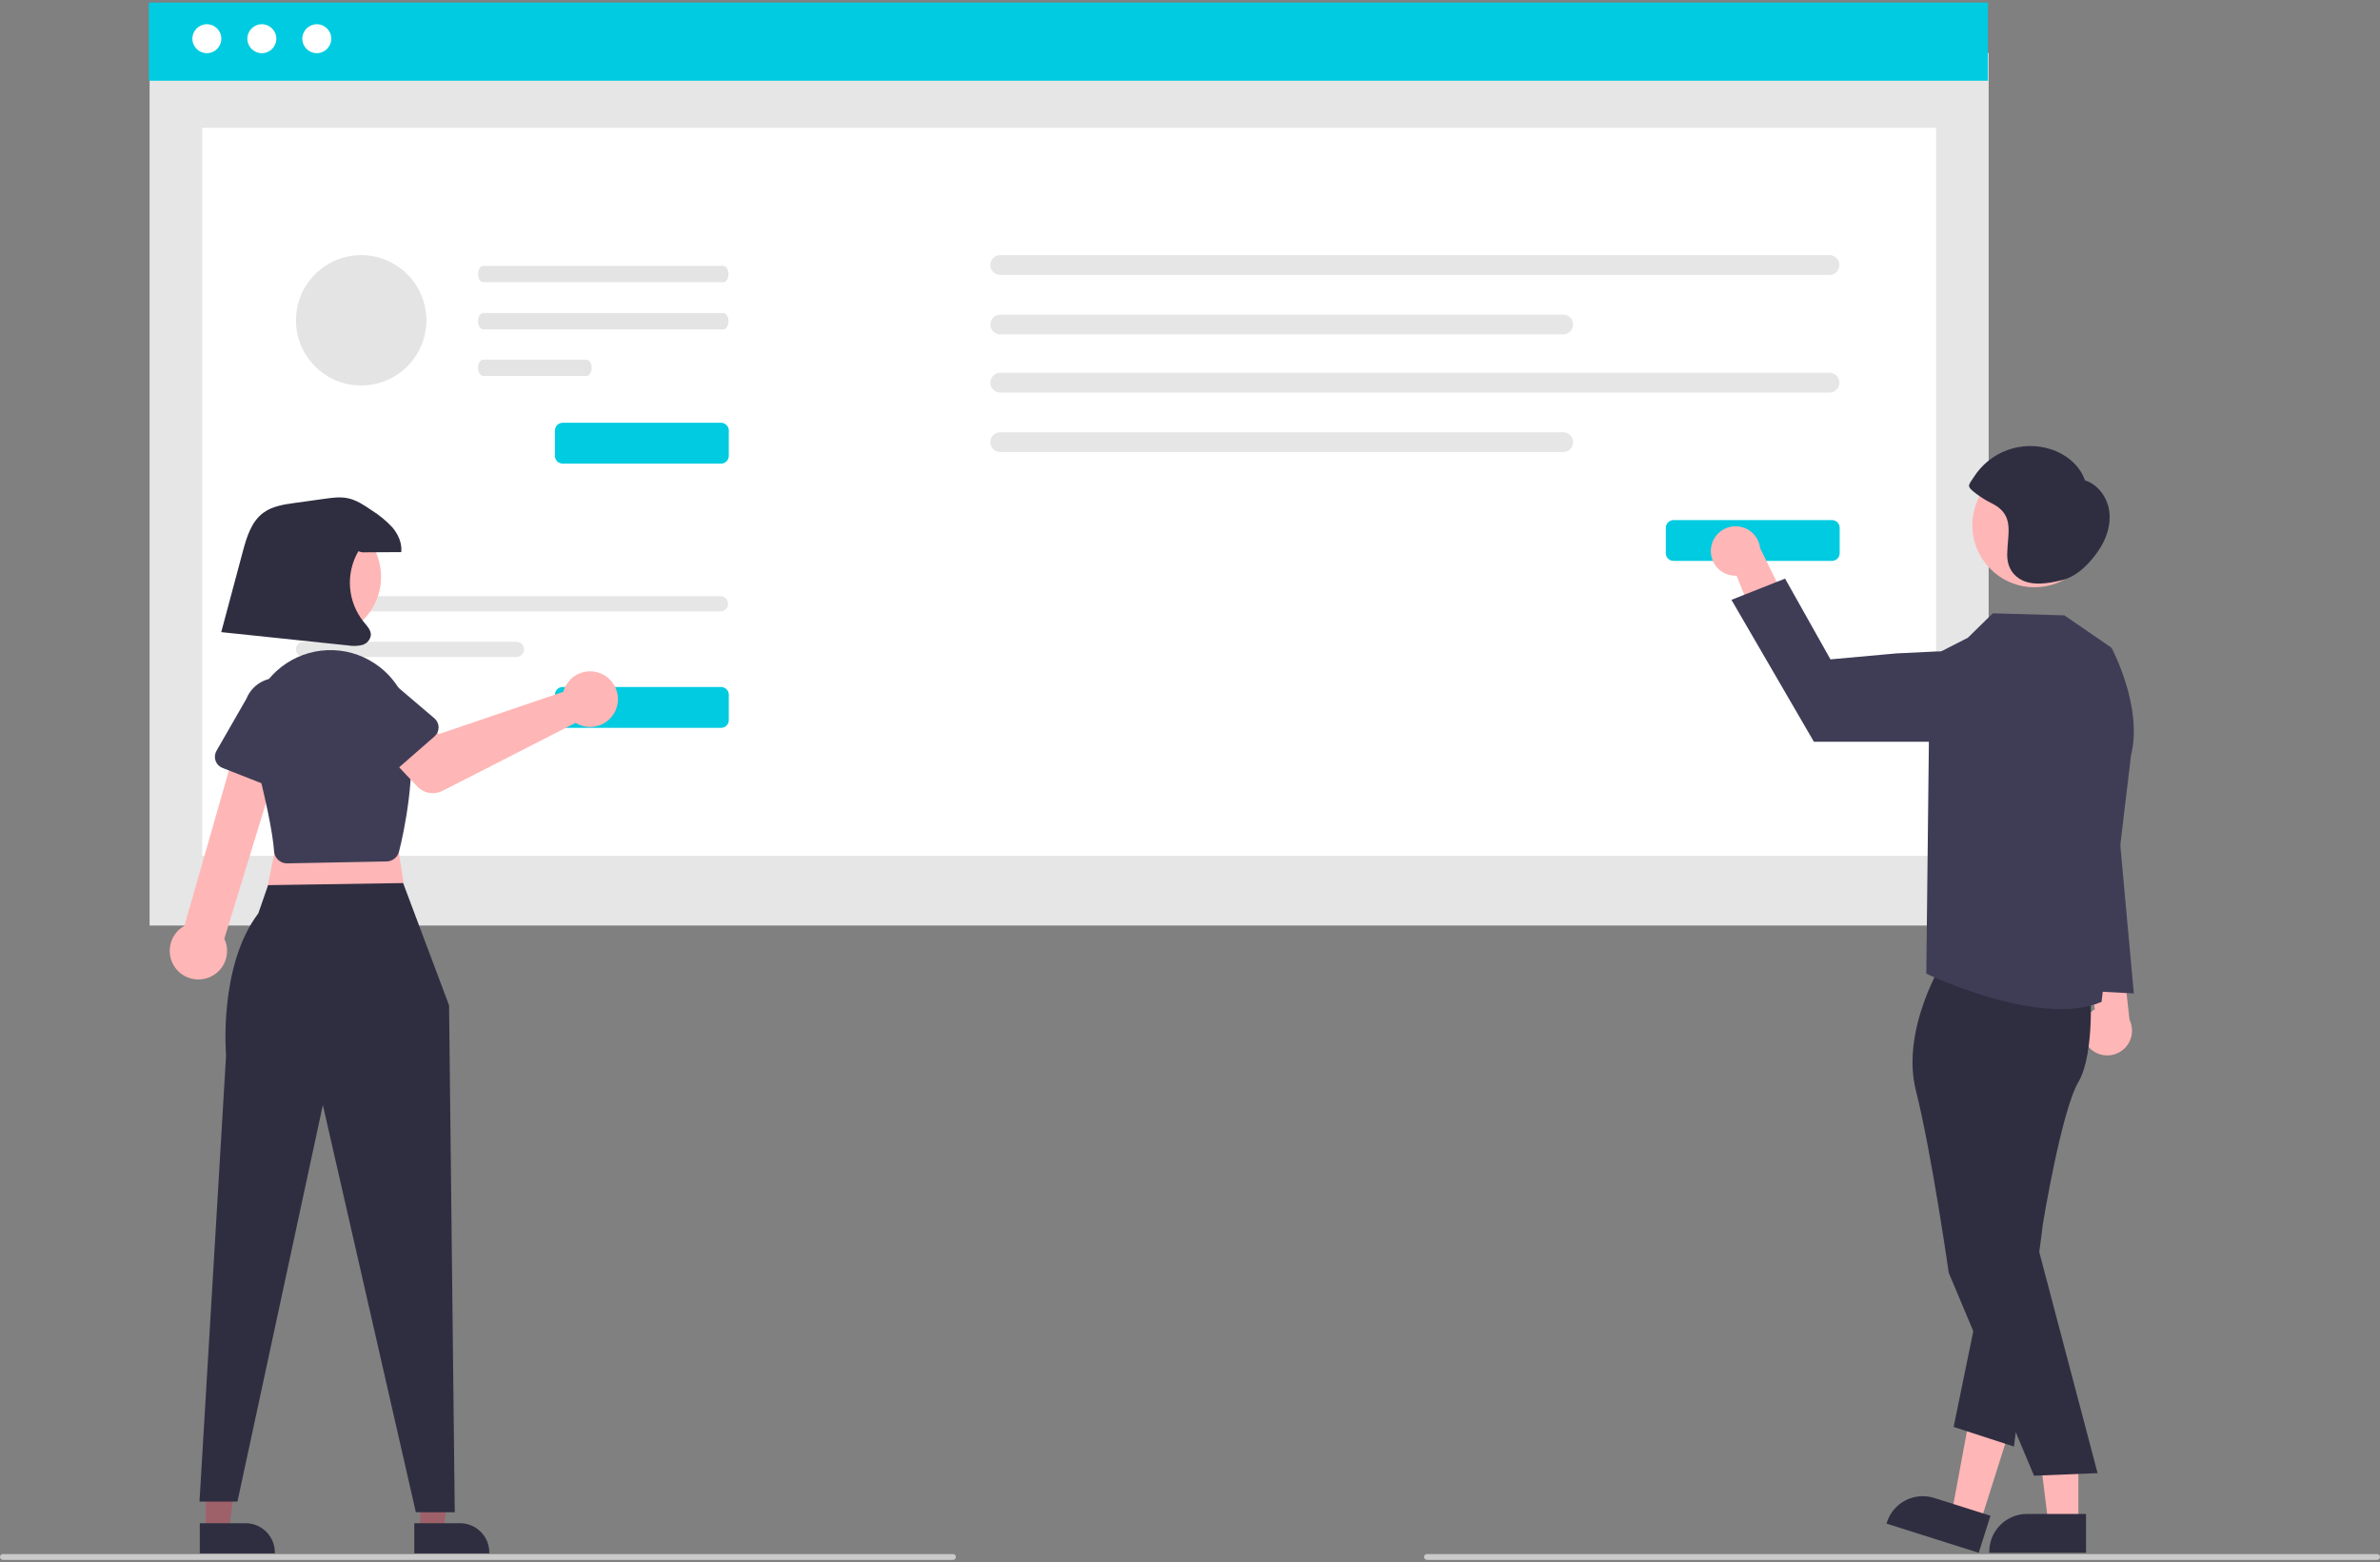
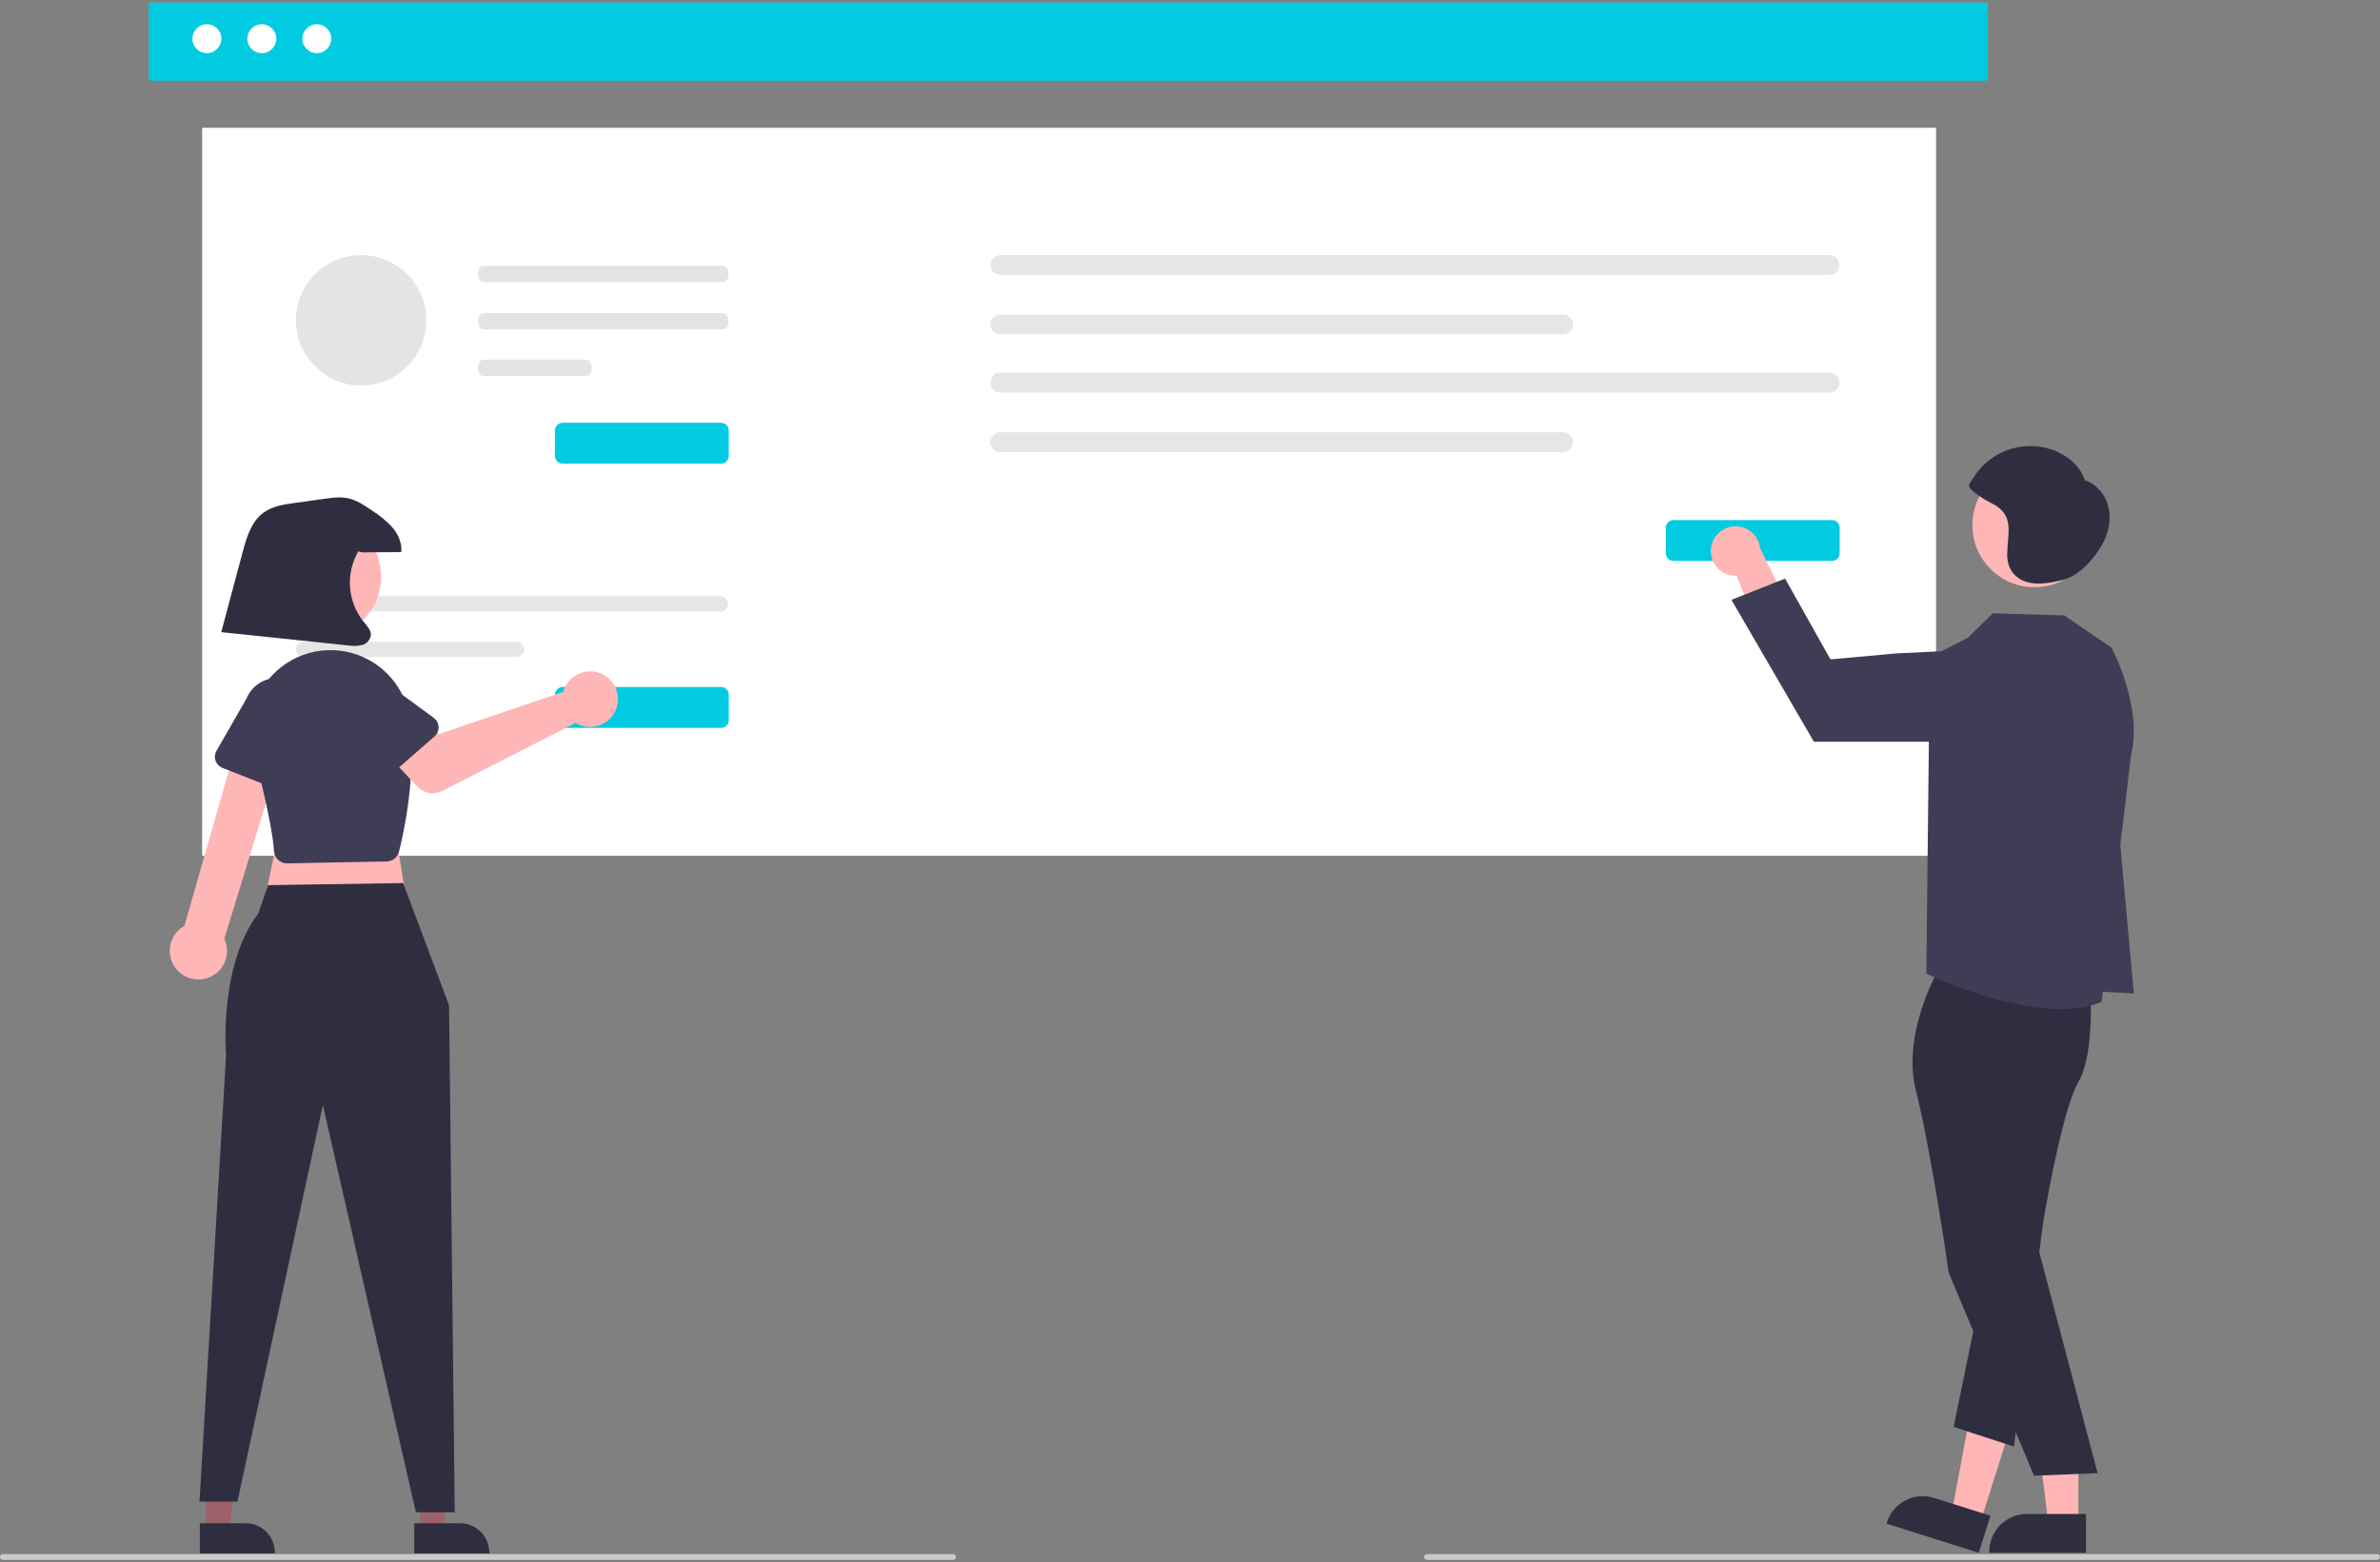
<svg xmlns="http://www.w3.org/2000/svg" width="463" height="304" viewBox="0 0 463 304" fill="none">
  <rect x="0" y="0" width="463" height="304" fill="#808080" stroke="none" />
  <g clip-path="url(#clip0_2714_13819)">
-     <path d="M406.233 203.596C405.784 203.059 405.459 202.43 405.28 201.754C405.101 201.078 405.072 200.37 405.196 199.681C405.32 198.993 405.593 198.339 405.996 197.768C406.4 197.196 406.924 196.72 407.532 196.373L404.398 179.653L412.548 183.077L414.274 198.429C414.789 199.488 414.899 200.7 414.581 201.835C414.263 202.969 413.54 203.947 412.548 204.584C411.557 205.221 410.367 205.473 409.203 205.29C408.039 205.108 406.982 204.506 406.233 203.596Z" fill="#FFB6B6" />
-     <path d="M386.871 10.309H29.102V180.079H386.871V10.309Z" fill="#E6E6E6" />
    <path d="M376.641 24.866H39.332V166.511H376.641V24.866Z" fill="white" />
    <path d="M386.719 0.5H28.949V15.699H386.719V0.5Z" fill="#00CBE0" />
    <path d="M40.243 10.347C41.799 10.347 43.06 9.086 43.06 7.53C43.06 5.974 41.799 4.713 40.243 4.713C38.687 4.713 37.426 5.974 37.426 7.53C37.426 9.086 38.687 10.347 40.243 10.347Z" fill="white" />
    <path d="M50.938 10.347C52.494 10.347 53.755 9.086 53.755 7.53C53.755 5.974 52.494 4.713 50.938 4.713C49.382 4.713 48.121 5.974 48.121 7.53C48.121 9.086 49.382 10.347 50.938 10.347Z" fill="white" />
    <path d="M61.63 10.347C63.185 10.347 64.447 9.086 64.447 7.53C64.447 5.974 63.185 4.713 61.63 4.713C60.074 4.713 58.812 5.974 58.812 7.53C58.812 9.086 60.074 10.347 61.63 10.347Z" fill="white" />
    <path d="M59.059 115.997C58.668 115.998 58.293 116.155 58.017 116.432C57.741 116.709 57.586 117.084 57.586 117.475C57.586 117.866 57.741 118.242 58.017 118.519C58.293 118.796 58.668 118.952 59.059 118.954H140.173C140.564 118.952 140.939 118.796 141.215 118.519C141.491 118.242 141.646 117.866 141.646 117.475C141.646 117.084 141.491 116.709 141.215 116.432C140.939 116.155 140.564 115.998 140.173 115.997H59.059Z" fill="#E6E6E6" />
    <path d="M59.059 124.867C58.668 124.869 58.293 125.025 58.017 125.302C57.741 125.579 57.586 125.954 57.586 126.345C57.586 126.737 57.741 127.112 58.017 127.389C58.293 127.666 58.668 127.822 59.059 127.824H100.469C100.861 127.822 101.235 127.666 101.511 127.389C101.787 127.112 101.942 126.737 101.942 126.345C101.942 125.954 101.787 125.579 101.511 125.302C101.235 125.025 100.861 124.869 100.469 124.867H59.059Z" fill="#E6E6E6" />
    <path d="M140.275 141.614H109.462C109.063 141.614 108.681 141.455 108.398 141.173C108.116 140.891 107.957 140.508 107.957 140.109V135.172C107.957 134.773 108.116 134.391 108.398 134.108C108.681 133.826 109.063 133.667 109.462 133.667H140.275C140.674 133.667 141.056 133.826 141.339 134.108C141.621 134.391 141.78 134.773 141.78 135.172V140.109C141.78 140.508 141.621 140.891 141.339 141.173C141.056 141.455 140.674 141.614 140.275 141.614Z" fill="#00CBE0" />
    <path d="M140.275 90.204H109.462C109.063 90.204 108.681 90.045 108.398 89.763C108.116 89.481 107.957 89.098 107.957 88.699V83.762C107.957 83.363 108.116 82.98 108.398 82.698C108.681 82.416 109.063 82.257 109.462 82.257H140.275C140.674 82.257 141.056 82.416 141.339 82.698C141.621 82.98 141.78 83.363 141.78 83.762V88.699C141.78 89.098 141.621 89.481 141.339 89.763C141.056 90.045 140.674 90.204 140.275 90.204Z" fill="#00CBE0" />
    <path d="M194.586 49.639C194.075 49.639 193.585 49.843 193.224 50.205C192.863 50.566 192.66 51.056 192.66 51.568C192.66 52.079 192.863 52.569 193.224 52.93C193.585 53.292 194.075 53.496 194.586 53.496H355.91C356.421 53.496 356.911 53.292 357.272 52.93C357.633 52.569 357.836 52.079 357.836 51.568C357.836 51.056 357.633 50.566 357.272 50.205C356.911 49.843 356.421 49.639 355.91 49.639H194.586Z" fill="#E6E6E6" />
    <path d="M194.586 61.214C194.075 61.215 193.585 61.418 193.224 61.78C192.863 62.142 192.66 62.632 192.66 63.143C192.66 63.654 192.863 64.144 193.224 64.506C193.585 64.867 194.075 65.071 194.586 65.072H304.103C304.614 65.071 305.104 64.867 305.465 64.506C305.826 64.144 306.029 63.654 306.029 63.143C306.029 62.632 305.826 62.142 305.465 61.78C305.104 61.418 304.614 61.215 304.103 61.214H194.586Z" fill="#E6E6E6" />
    <path d="M194.586 72.526C194.075 72.527 193.585 72.731 193.224 73.092C192.863 73.454 192.66 73.944 192.66 74.455C192.66 74.966 192.863 75.457 193.224 75.818C193.585 76.18 194.075 76.383 194.586 76.384H355.91C356.421 76.383 356.911 76.18 357.272 75.818C357.633 75.457 357.836 74.966 357.836 74.455C357.836 73.944 357.633 73.454 357.272 73.092C356.911 72.731 356.421 72.527 355.91 72.526H194.586Z" fill="#E6E6E6" />
    <path d="M194.586 84.101C194.075 84.101 193.585 84.305 193.224 84.667C192.863 85.028 192.66 85.518 192.66 86.029C192.66 86.54 192.863 87.031 193.224 87.392C193.585 87.754 194.075 87.958 194.586 87.958H304.103C304.614 87.958 305.104 87.754 305.465 87.392C305.826 87.031 306.029 86.54 306.029 86.029C306.029 85.518 305.826 85.028 305.465 84.667C305.104 84.305 304.614 84.101 304.103 84.101H194.586Z" fill="#E6E6E6" />
    <path d="M356.384 109.134H325.572C325.173 109.134 324.79 108.975 324.508 108.693C324.226 108.41 324.067 108.028 324.066 107.629V102.692C324.067 102.293 324.226 101.91 324.508 101.628C324.79 101.346 325.173 101.187 325.572 101.187H356.384C356.783 101.187 357.166 101.346 357.448 101.628C357.73 101.91 357.889 102.293 357.889 102.692V107.629C357.889 108.028 357.73 108.41 357.448 108.693C357.166 108.975 356.783 109.134 356.384 109.134Z" fill="#00CBE0" />
    <path d="M93.993 51.728C93.446 51.73 93.003 52.441 93.004 53.316C93.005 54.189 93.447 54.896 93.993 54.898H140.727C141.275 54.896 141.718 54.185 141.717 53.31C141.716 52.437 141.273 51.73 140.727 51.728H93.993Z" fill="#E4E4E4" />
    <path d="M93.993 60.912C93.446 60.914 93.003 61.625 93.004 62.5C93.005 63.373 93.447 64.08 93.993 64.082H140.727C141.275 64.08 141.718 63.369 141.717 62.494C141.716 61.621 141.273 60.914 140.727 60.912H93.993Z" fill="#E4E4E4" />
    <path d="M93.993 69.984C93.446 69.986 93.003 70.697 93.004 71.572C93.005 72.445 93.447 73.152 93.993 73.154H114.103C114.65 73.152 115.093 72.441 115.092 71.566C115.091 70.693 114.649 69.986 114.103 69.984H93.993Z" fill="#E4E4E4" />
    <path d="M70.264 75.002C77.268 75.002 82.945 69.325 82.945 62.321C82.945 55.316 77.268 49.639 70.264 49.639C63.26 49.639 57.582 55.316 57.582 62.321C57.582 69.325 63.26 75.002 70.264 75.002Z" fill="#E4E4E4" />
    <path d="M332.86 106.622C332.77 107.316 332.834 108.022 333.046 108.688C333.258 109.355 333.614 109.967 334.088 110.482C334.563 110.996 335.144 111.4 335.792 111.666C336.439 111.931 337.137 112.051 337.836 112.018L344.174 127.803L349.209 120.538L342.418 106.662C342.284 105.491 341.725 104.41 340.847 103.624C339.97 102.838 338.834 102.401 337.656 102.397C336.478 102.392 335.339 102.819 334.455 103.598C333.571 104.377 333.004 105.453 332.86 106.622Z" fill="#FFB6B6" />
    <path d="M404.319 296.469H398.484L395.707 273.959L404.32 273.959L404.319 296.469Z" fill="#FFB6B6" />
    <path d="M405.809 302.125L386.992 302.125V301.887C386.992 299.944 387.764 298.081 389.138 296.708C390.511 295.334 392.374 294.563 394.316 294.562H394.317L405.809 294.563L405.809 302.125Z" fill="#2F2E41" />
    <path d="M385.224 296.283L379.66 294.522L383.807 272.224L392.018 274.824L385.224 296.283Z" fill="#FFB6B6" />
    <path d="M384.935 302.126L366.996 296.446L367.068 296.219C367.654 294.367 368.952 292.824 370.676 291.929C372.4 291.034 374.409 290.861 376.261 291.447L387.218 294.916L384.935 302.126Z" fill="#2F2E41" />
    <path d="M378.312 186.454C378.312 186.454 369.654 200.05 372.713 212.185C375.773 224.319 379.105 247.644 379.105 247.644L395.695 287.126L408.061 286.622L395.781 240.071L396.266 208.946C396.266 208.946 404.802 194.071 403.14 189.441C401.477 184.81 378.312 186.454 378.312 186.454Z" fill="#2F2E41" />
    <path d="M406.598 191.315C406.598 191.315 407.663 204.803 404.331 210.515C400.999 216.227 397.449 237.968 397.449 237.968L391.785 281.45L380.055 277.633L390.058 228.917L397.92 190.596L406.598 191.315Z" fill="#2F2E41" />
    <path d="M410.757 126.023L401.604 119.732L387.676 119.327L382.826 124.082L375.424 127.862L374.738 189.441C374.738 189.441 396.904 200.065 408.828 194.937L414.565 146.967C416.945 137.447 410.757 126.023 410.757 126.023Z" fill="#3F3D56" />
    <path d="M377.285 144.318H352.872L336.832 116.708L347.262 112.577L356.094 128.289L368.878 127.132L376.861 126.746C378.14 126.684 379.417 126.903 380.603 127.386C381.789 127.869 382.855 128.606 383.727 129.544C384.598 130.483 385.254 131.6 385.649 132.819C386.043 134.037 386.167 135.327 386.011 136.598C385.747 138.727 384.715 140.687 383.108 142.108C381.501 143.53 379.431 144.316 377.285 144.318Z" fill="#3F3D56" />
    <path d="M395.776 114.255C402.445 114.255 407.852 108.849 407.852 102.179C407.852 95.509 402.445 90.103 395.776 90.103C389.106 90.103 383.699 95.509 383.699 102.179C383.699 108.849 389.106 114.255 395.776 114.255Z" fill="#FFB6B6" />
    <path d="M410.326 99.432C409.955 96.781 408.16 94.263 405.606 93.46C404.592 90.514 401.905 88.345 398.936 87.4C396.187 86.523 393.224 86.584 390.514 87.573C387.803 88.562 385.497 90.422 383.957 92.863C383.73 93.22 383.032 94.098 383.051 94.524C383.076 95.065 383.904 95.624 384.32 95.966C385.351 96.763 386.464 97.449 387.638 98.014C391.981 100.265 390.535 103.803 390.476 107.813C390.448 109.761 391.098 111.424 392.759 112.537C395.157 114.144 398.589 113.505 401.197 112.86C404.158 112.128 406.619 109.528 408.307 107.02C409.802 104.8 410.697 102.083 410.326 99.432Z" fill="#2F2E41" />
    <path d="M410.41 141.745L415.109 193.289L400.012 192.48L410.41 141.745Z" fill="#3F3D56" />
    <path d="M462.435 303.5H277.604C277.454 303.499 277.31 303.439 277.204 303.333C277.099 303.227 277.039 303.083 277.039 302.933C277.039 302.783 277.099 302.639 277.204 302.533C277.31 302.427 277.454 302.367 277.604 302.366H462.435C462.585 302.366 462.729 302.426 462.835 302.532C462.942 302.639 463.001 302.783 463.001 302.933C463.001 303.083 462.942 303.227 462.835 303.334C462.729 303.44 462.585 303.5 462.435 303.5Z" fill="#CACACA" />
    <path d="M40.028 297.849H44.555L46.708 280.39H40.027L40.028 297.849Z" fill="#9E616A" />
    <path d="M38.871 296.371L47.785 296.371C49.292 296.371 50.737 296.97 51.803 298.035C52.868 299.1 53.467 300.545 53.467 302.052V302.237L38.871 302.237L38.871 296.371Z" fill="#2F2E41" />
    <path d="M81.747 297.849H86.273L88.427 280.39H81.746L81.747 297.849Z" fill="#9E616A" />
    <path d="M80.594 296.371L89.508 296.371C91.015 296.371 92.46 296.97 93.525 298.035C94.591 299.1 95.189 300.545 95.189 302.052V302.237L80.594 302.237L80.594 296.371Z" fill="#2F2E41" />
    <path d="M76.282 157.582L79.236 176.412L51.176 176.782L54.868 158.69L76.282 157.582Z" fill="#FFB6B6" />
    <path d="M78.423 171.814L87.361 195.612L88.468 294.232H80.899L62.808 214.996L46.193 292.163H38.809L43.978 205.396C43.978 205.396 42.453 187.981 50.254 177.705L52.153 172.219L78.423 171.814Z" fill="#2F2E41" />
    <path d="M40.088 190.366C40.869 190.153 41.594 189.771 42.212 189.248C42.83 188.724 43.325 188.072 43.664 187.336C44.002 186.6 44.175 185.799 44.17 184.989C44.166 184.18 43.984 183.381 43.637 182.649L55.574 143.73L46.794 141.989L35.876 180.138C34.685 180.802 33.779 181.88 33.33 183.167C32.881 184.455 32.92 185.862 33.439 187.123C33.958 188.383 34.922 189.41 36.147 190.008C37.373 190.605 38.775 190.733 40.088 190.366Z" fill="#FFB6B6" />
    <path d="M55.83 167.982C55.666 167.982 55.502 167.966 55.342 167.934C54.802 167.826 54.312 167.544 53.947 167.131C53.582 166.719 53.362 166.198 53.321 165.648C53.043 161.848 51.668 155.233 49.233 145.987C48.411 142.844 48.593 139.523 49.754 136.489C50.914 133.455 52.995 130.861 55.704 129.069C58.414 127.277 61.616 126.378 64.862 126.498C68.108 126.618 71.235 127.75 73.805 129.737C75.451 130.997 76.824 132.578 77.842 134.383C78.861 136.188 79.504 138.181 79.731 140.241C80.942 150.898 78.66 161.598 77.623 165.704C77.487 166.239 77.179 166.716 76.746 167.06C76.313 167.404 75.779 167.597 75.226 167.609L55.883 167.982C55.866 167.982 55.848 167.982 55.83 167.982Z" fill="#3F3D56" />
    <path d="M109.872 133.796C109.756 134.056 109.66 134.326 109.586 134.601L85.375 142.829L80.696 138.742L73.606 144.996L81.184 153.036C81.797 153.686 82.603 154.119 83.483 154.271C84.362 154.424 85.268 154.286 86.062 153.88L111.97 140.646C112.907 141.221 113.997 141.497 115.095 141.437C116.192 141.378 117.245 140.985 118.114 140.312C118.983 139.639 119.627 138.718 119.96 137.67C120.292 136.622 120.298 135.498 119.976 134.447C119.654 133.396 119.02 132.468 118.157 131.787C117.295 131.105 116.246 130.702 115.149 130.631C114.052 130.561 112.96 130.825 112.017 131.391C111.074 131.956 110.326 132.795 109.872 133.796Z" fill="#FFB6B6" />
-     <path d="M84.531 143.278L75.705 150.987C75.454 151.206 75.158 151.369 74.838 151.464C74.519 151.559 74.183 151.584 73.852 151.537C73.522 151.49 73.206 151.372 72.925 151.192C72.645 151.012 72.406 150.774 72.226 150.493L65.913 140.662C64.797 139.371 64.238 137.69 64.36 135.988C64.482 134.286 65.274 132.701 66.563 131.582C67.852 130.463 69.531 129.901 71.234 130.019C72.937 130.138 74.523 130.926 75.644 132.213L84.51 139.764C84.763 139.981 84.968 140.249 85.108 140.551C85.249 140.854 85.323 141.183 85.325 141.516C85.327 141.85 85.257 142.18 85.12 142.484C84.983 142.788 84.782 143.059 84.531 143.278Z" fill="#3F3D56" />
+     <path d="M84.531 143.278L75.705 150.987C75.454 151.206 75.158 151.369 74.838 151.464C74.519 151.559 74.183 151.584 73.852 151.537C73.522 151.49 73.206 151.372 72.925 151.192C72.645 151.012 72.406 150.774 72.226 150.493L65.913 140.662C64.797 139.371 64.238 137.69 64.36 135.988C64.482 134.286 65.274 132.701 66.563 131.582C67.852 130.463 69.531 129.901 71.234 130.019L84.51 139.764C84.763 139.981 84.968 140.249 85.108 140.551C85.249 140.854 85.323 141.183 85.325 141.516C85.327 141.85 85.257 142.18 85.12 142.484C84.983 142.788 84.782 143.059 84.531 143.278Z" fill="#3F3D56" />
    <path d="M54.18 153.695L43.273 149.41C42.962 149.288 42.682 149.1 42.45 148.86C42.219 148.62 42.042 148.333 41.932 148.019C41.821 147.704 41.78 147.369 41.811 147.037C41.841 146.705 41.943 146.384 42.109 146.095L47.928 135.964C48.561 134.379 49.796 133.11 51.363 132.435C52.93 131.76 54.701 131.734 56.287 132.362C57.873 132.991 59.145 134.223 59.824 135.788C60.504 137.353 60.534 139.123 59.91 140.711L57.289 152.058C57.214 152.383 57.069 152.688 56.866 152.952C56.662 153.216 56.404 153.433 56.109 153.588C55.814 153.744 55.489 153.834 55.156 153.852C54.823 153.87 54.49 153.817 54.18 153.695Z" fill="#3F3D56" />
    <path d="M62.263 124.098C68.815 124.098 74.127 118.786 74.127 112.234C74.127 105.681 68.815 100.369 62.263 100.369C55.71 100.369 50.398 105.681 50.398 112.234C50.398 118.786 55.71 124.098 62.263 124.098Z" fill="#FFB6B6" />
    <path d="M185.396 303.5H0.565C0.415 303.499 0.271 303.439 0.165 303.333C0.059 303.227 0 303.083 0 302.933C0 302.783 0.059 302.639 0.165 302.533C0.271 302.427 0.415 302.367 0.565 302.366H185.396C185.546 302.367 185.689 302.427 185.795 302.533C185.901 302.639 185.961 302.783 185.961 302.933C185.961 303.083 185.901 303.227 185.795 303.333C185.689 303.439 185.546 303.499 185.396 303.5Z" fill="#CACACA" />
    <path d="M70.425 107.465C72.97 107.45 75.516 107.436 78.061 107.422C78.242 105.687 77.47 103.961 76.345 102.628C75.16 101.345 73.807 100.227 72.325 99.304C70.865 98.302 69.352 97.277 67.616 96.927C66.161 96.634 64.658 96.837 63.188 97.042C61.238 97.313 59.289 97.584 57.34 97.855C55.2 98.152 52.962 98.489 51.224 99.772C48.873 101.508 47.974 104.548 47.219 107.37L43.039 122.991L67.73 125.581C68.623 125.735 69.538 125.708 70.421 125.503C70.86 125.392 71.258 125.155 71.564 124.821C71.87 124.486 72.07 124.069 72.141 123.622C72.212 122.615 71.413 121.79 70.765 121.017C69.217 119.099 68.288 116.757 68.101 114.3C67.914 111.843 68.477 109.387 69.715 107.257L70.425 107.465Z" fill="#2F2E41" />
  </g>
  <defs>
    <clipPath id="clip0_2714_13819">
      <rect width="463" height="303" fill="white" transform="translate(0 0.5)" />
    </clipPath>
  </defs>
</svg>